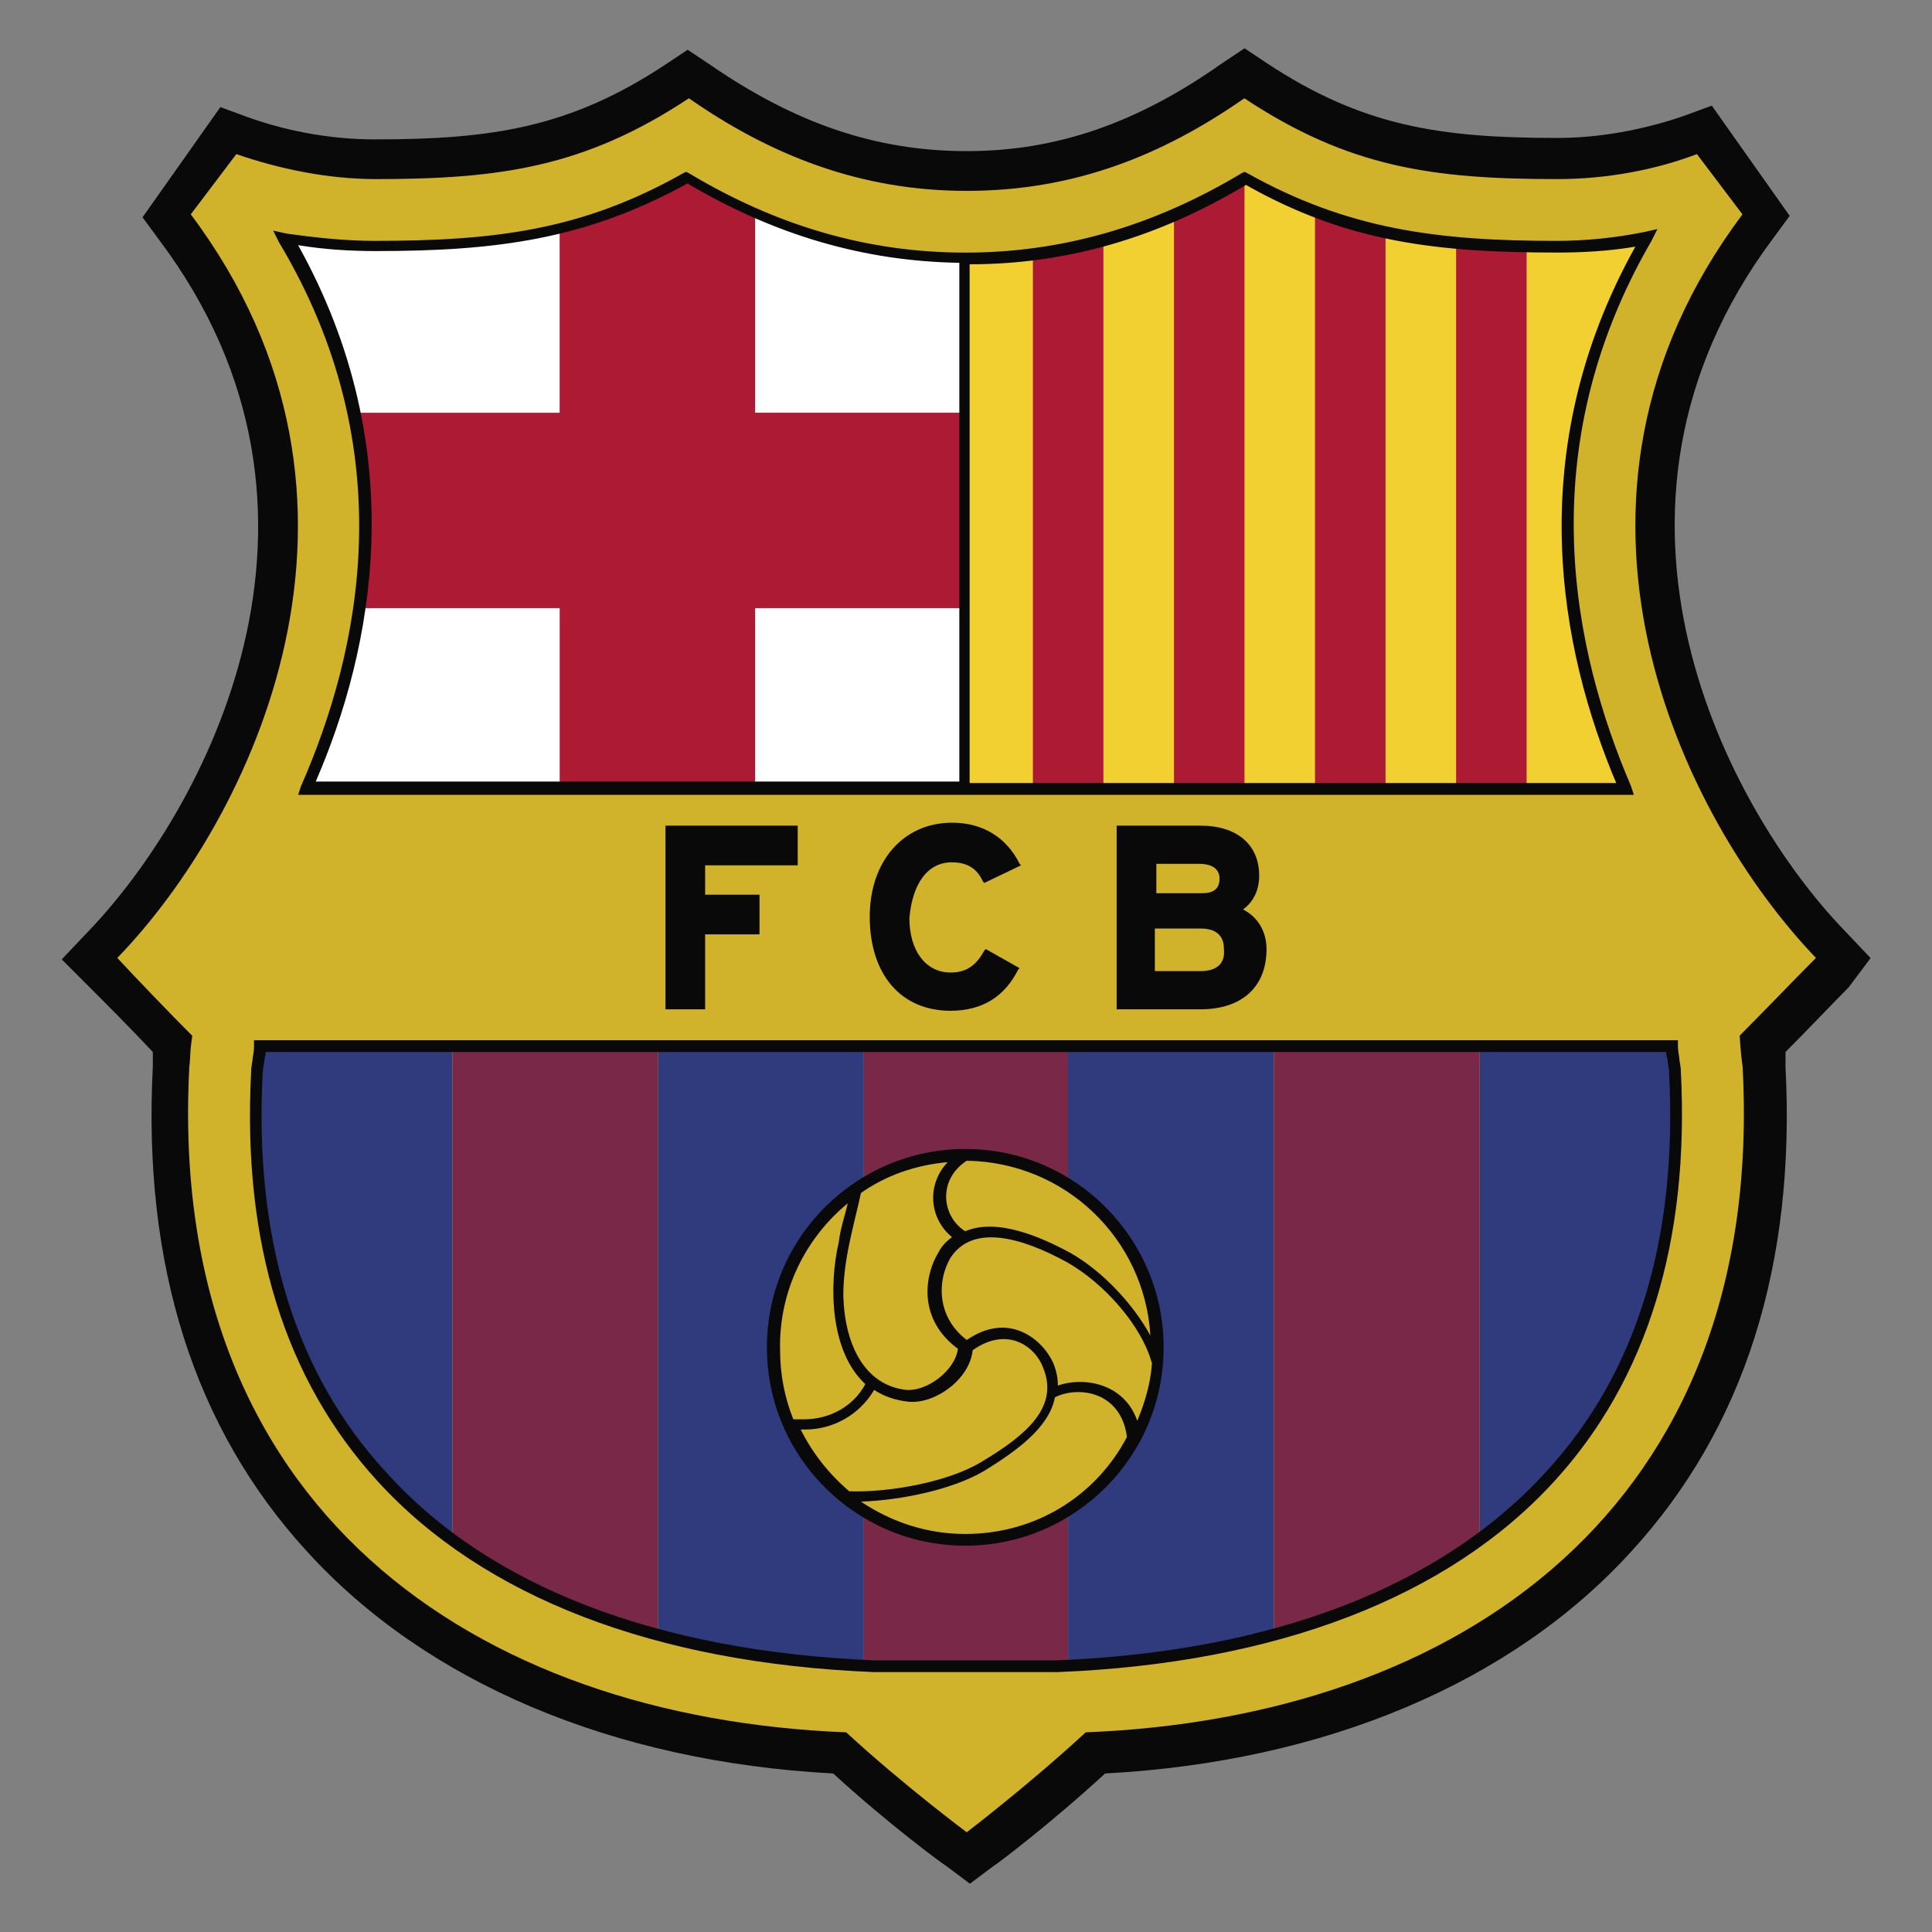
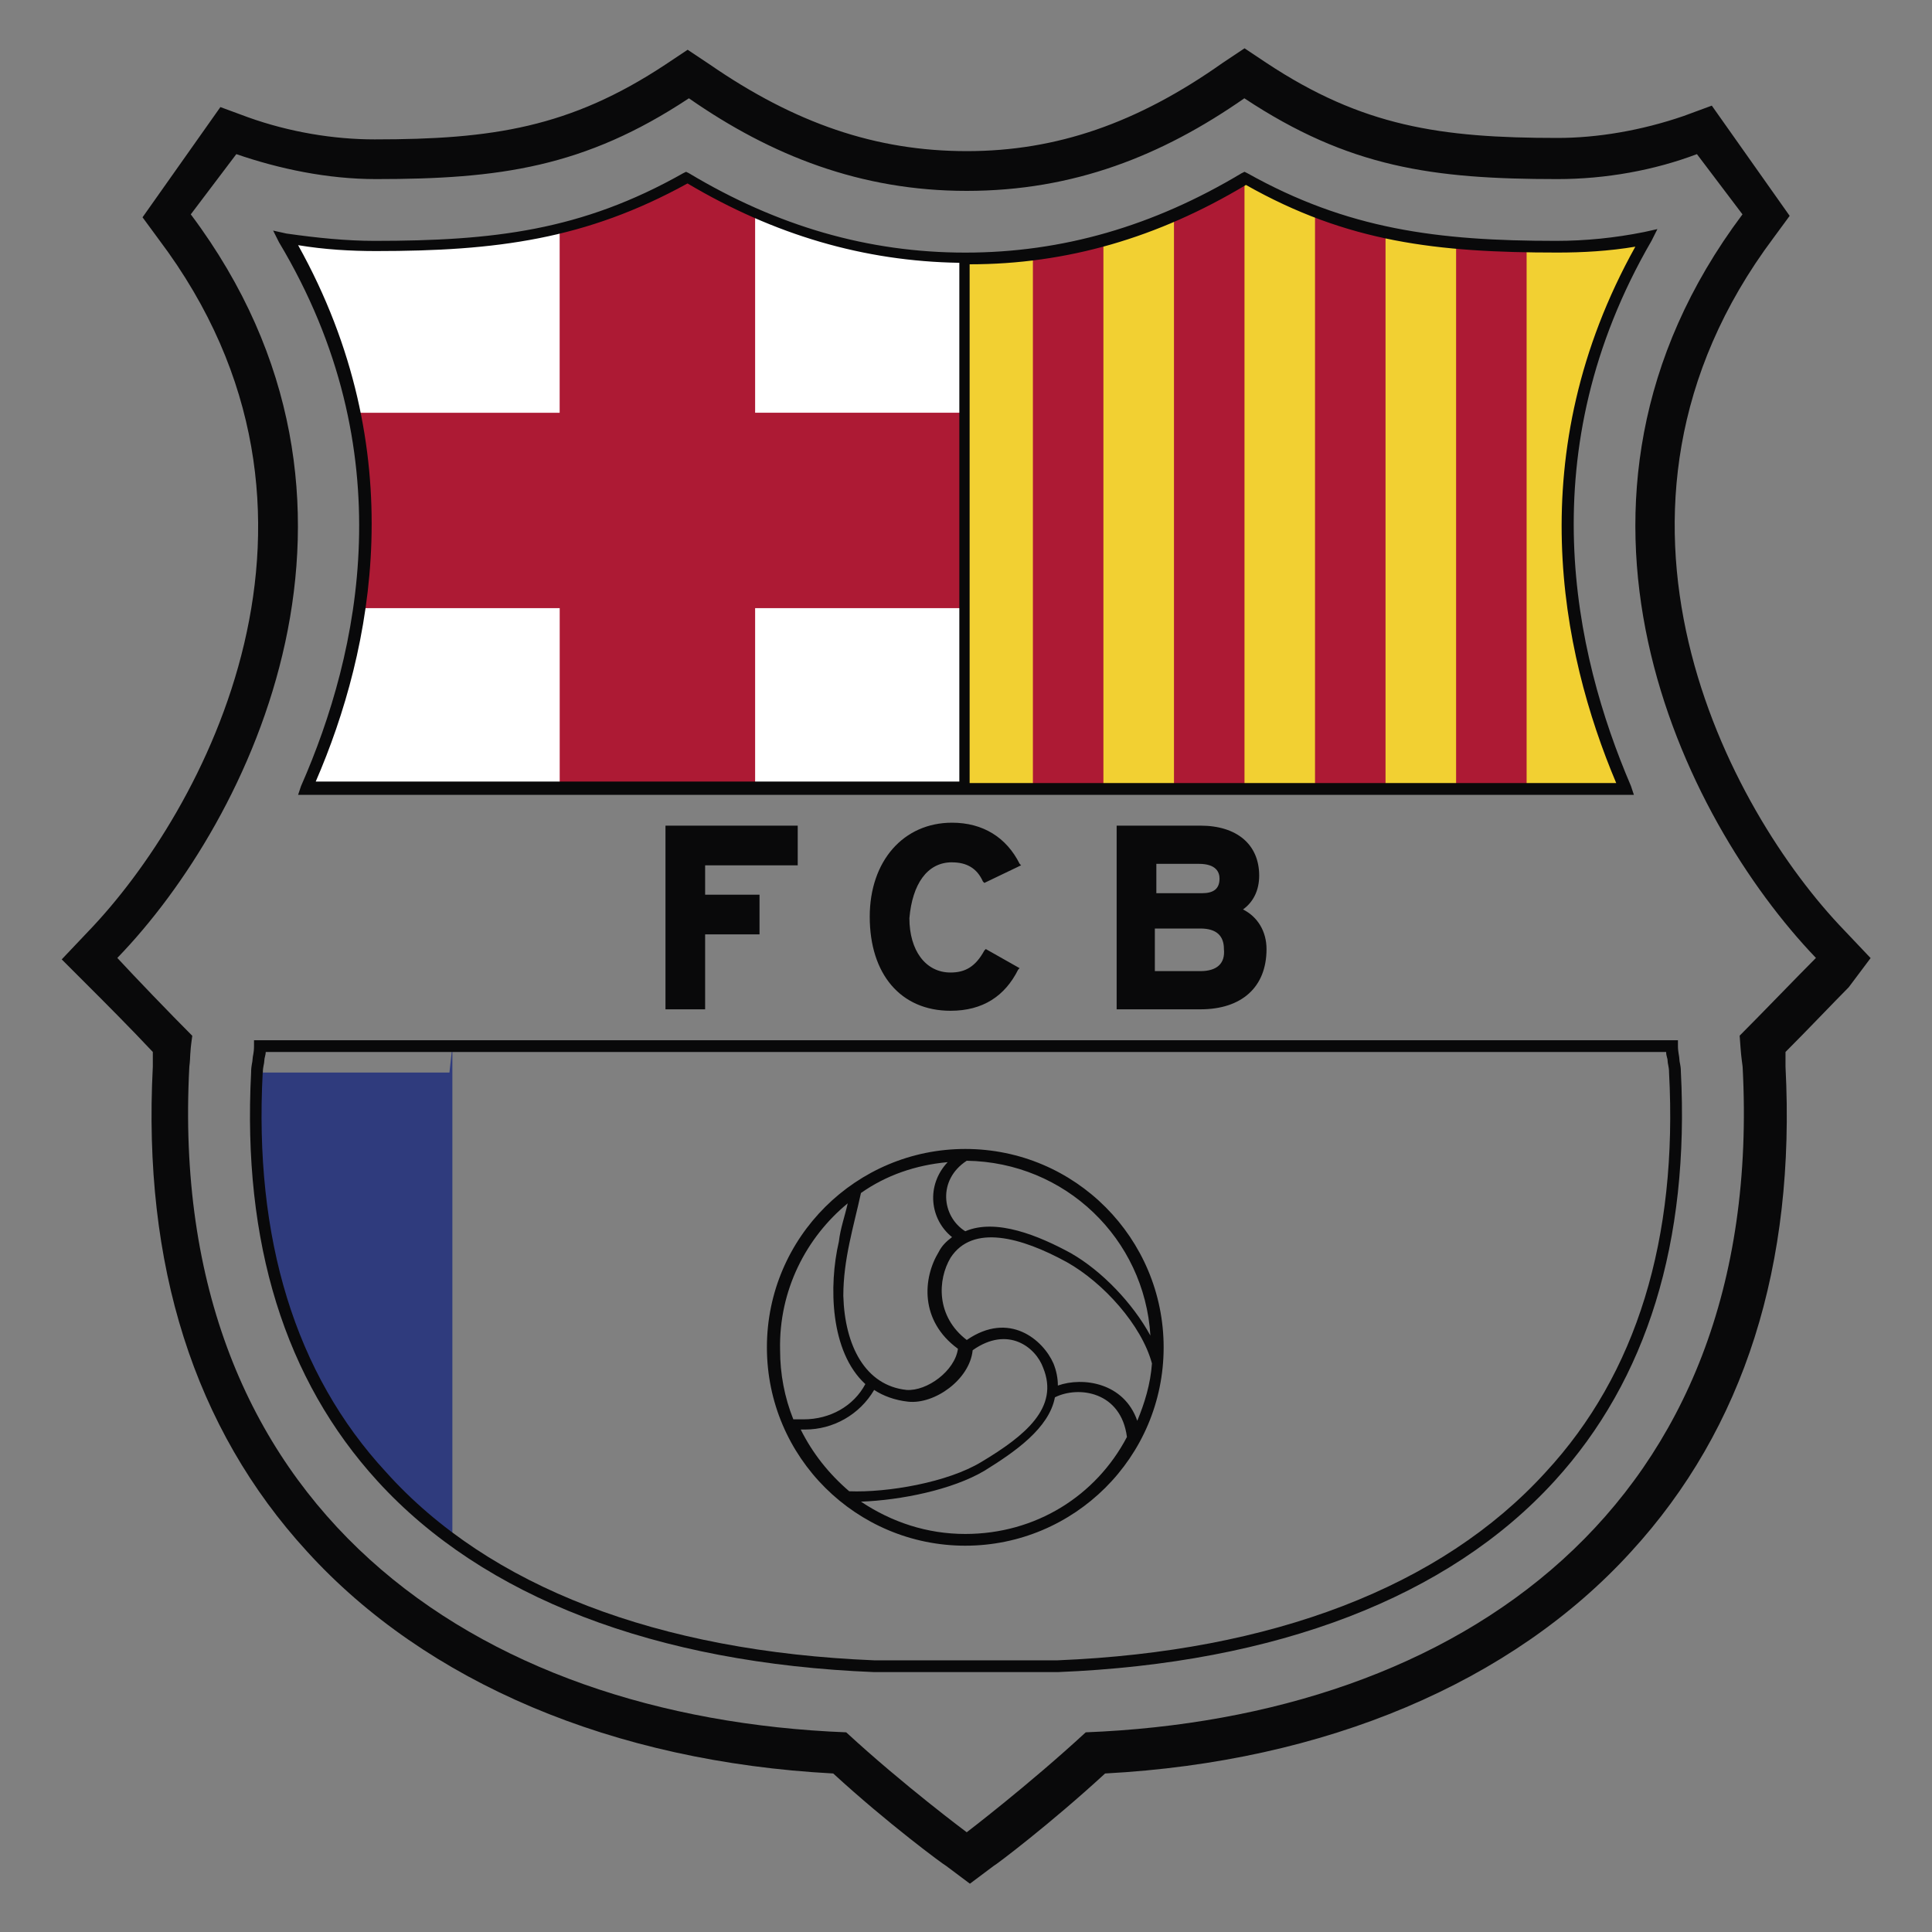
<svg xmlns="http://www.w3.org/2000/svg" id="Estrellas" viewBox="0 0 40 40">
  <rect x="0" y="0" width="40" height="40" fill="#808080" stroke="none" />
  <defs>
    <style>
      .cls-1 {
        fill: none;
      }

      .cls-2 {
        fill: #fff;
      }

      .cls-3 {
        fill: #f2d032;
      }

      .cls-4 {
        fill: #ad1a34;
      }

      .cls-5 {
        fill: #d1b32b;
      }

      .cls-6 {
        fill: #09090a;
      }

      .cls-7 {
        fill: #2f3b7d;
      }

      .cls-8 {
        fill: #792947;
      }
    </style>
  </defs>
  <g>
-     <path class="cls-5" d="M25.765,1.608l.183,.122c2.069,1.369,3.742,1.612,6.298,1.612,.882,0,1.856-.183,2.769-.487l.243-.091,1.217,1.704-.122,.152c-4.472,5.963-.974,12.383,1.491,14.938l.243,.243-.243,.243c-.335,.335-.882,.913-1.308,1.339l-.152,.152v.517c.213,3.986-.821,7.241-3.073,9.705-2.373,2.616-6.146,4.199-10.557,4.442h-.183l-.091,.122c-1.126,1.034-2.282,1.886-2.282,1.886l-.213,.152-.213-.152c-.061-.03-1.187-.882-2.282-1.886l-.122-.122h-.183c-4.442-.243-8.184-1.825-10.557-4.442-2.221-2.434-3.255-5.72-3.042-9.675v-.487l-.122-.183c-.396-.426-.974-1.004-1.308-1.339l-.243-.243,.243-.243c2.464-2.556,5.963-9.006,1.491-14.938l-.122-.152,1.217-1.704,.243,.091c.913,.304,1.886,.487,2.769,.487,2.556,0,4.229-.243,6.298-1.612l.183-.122,.183,.122c1.825,1.278,3.59,1.856,5.568,1.856s3.742-.578,5.568-1.856l.213-.152" />
    <path class="cls-2" d="M6.355,16.334c1.4-3.225,1.917-7.363-.426-11.379,.578,.091,1.217,.183,1.825,.183,2.404,0,4.32-.213,6.45-1.43,1.673,1.004,3.56,1.673,5.781,1.673s4.107-.639,5.781-1.673c2.13,1.217,4.046,1.43,6.45,1.43,.639,0,1.247-.061,1.856-.183-2.373,4.046-1.856,8.184-.426,11.409l-27.291-.03" />
    <path class="cls-3" d="M33.645,16.334c-1.4-3.225-1.917-7.363,.426-11.409-.608,.122-1.217,.183-1.856,.183-2.404,0-4.32-.213-6.45-1.43-1.673,1.004-3.56,1.673-5.781,1.673h-.061v10.983h13.721Z" />
-     <path class="cls-7" d="M30.633,31.881c2.677-1.978,4.29-5.111,4.046-9.675-.03-.274-.061-.274-.061-.548h-3.986s0,10.223,0,10.223Z" />
-     <path class="cls-8" d="M26.374,33.858c1.612-.426,3.042-1.095,4.259-1.978v-10.223h-4.259v12.2Zm-17.007-1.978c1.217,.882,2.647,1.552,4.259,1.978v-12.2h-4.259v10.223Z" />
-     <path class="cls-7" d="M5.32,22.206c-.243,4.564,1.369,7.728,4.046,9.675v-10.223h-3.986s-.061,.548-.061,.548Z" />
-     <path class="cls-8" d="M20.015,23.91c.791,0,1.491,.213,2.13,.608v-2.86h-4.259v2.89c.608-.396,1.339-.639,2.13-.639Zm0,8.032c-.791,0-1.521-.243-2.13-.608v3.164h4.229v-3.164c-.608,.365-1.339,.608-2.099,.608Z" />
-     <path class="cls-7" d="M22.114,21.658v2.86c1.126,.7,1.886,1.978,1.886,3.408s-.761,2.677-1.886,3.408v3.164c1.491-.061,2.921-.274,4.259-.639v-12.2h-4.259Zm-6.115,6.267c0-1.43,.761-2.677,1.886-3.377v-2.89h-4.259v12.2c1.308,.365,2.769,.578,4.259,.639v-3.195c-1.126-.7-1.886-1.947-1.886-3.377Z" />
+     <path class="cls-7" d="M5.32,22.206c-.243,4.564,1.369,7.728,4.046,9.675v-10.223s-.061,.548-.061,.548Z" />
    <path class="cls-4" d="M7.328,8.545c.274,1.4,.304,2.769,.122,4.046h4.138v3.712h4.046v-3.712h4.32v-4.046h-4.32V4.408c-.487-.213-.943-.456-1.4-.73-.913,.517-1.765,.852-2.647,1.065v3.803H7.328Zm21.358,7.789V4.803c-.487-.122-.974-.243-1.46-.426v11.957s1.46,0,1.46,0Zm-5.841,0V4.955c-.456,.122-.943,.243-1.46,.304v11.074h1.46Zm8.762,0V5.077c-.517,0-1.004-.03-1.46-.091v11.318l1.46,.03Zm-5.841,0V3.677c-.456,.274-.943,.548-1.46,.761v11.896s1.46,0,1.46,0Z" />
    <path class="cls-6" d="M38.726,19.833l-.548-.578c-2.373-2.464-5.72-8.641-1.46-14.33l.335-.456-1.612-2.282-.578,.213c-.882,.304-1.795,.456-2.616,.456-2.434,0-4.046-.243-6.024-1.552l-.456-.304-.456,.304c-1.765,1.247-3.438,1.825-5.294,1.825-1.886,0-3.56-.578-5.324-1.795l-.456-.304-.456,.304c-1.978,1.308-3.59,1.552-6.024,1.552-.852,0-1.765-.152-2.616-.456l-.578-.213-1.612,2.282,.335,.456c4.29,5.689,.913,11.865-1.46,14.33l-.548,.578,.578,.578c.304,.304,.852,.852,1.308,1.339v.304c-.213,4.107,.852,7.484,3.195,10.04,2.464,2.708,6.328,4.351,10.892,4.594,1.126,1.034,2.282,1.886,2.343,1.917l.487,.365,.487-.365c.061-.03,1.187-.882,2.312-1.917,4.564-.243,8.428-1.886,10.892-4.594,2.343-2.556,3.408-5.933,3.195-10.04v-.304c.456-.456,1.004-1.034,1.308-1.339,0,0,.456-.608,.456-.608Zm-2.708,1.612c.03,.426,.03,.396,.061,.639,.487,9.158-5.902,13.478-13.6,13.782-1.187,1.095-2.464,2.069-2.464,2.069,0,0-1.308-.974-2.495-2.069-7.697-.304-14.086-4.655-13.6-13.782,.03-.243,0-.213,.061-.639-.456-.456-1.187-1.217-1.552-1.612,2.769-2.86,5.994-9.432,1.521-15.395l.943-1.247c.882,.304,1.886,.517,2.89,.517,2.556,0,4.32-.243,6.48-1.673,1.704,1.187,3.56,1.917,5.75,1.917,2.221,0,4.046-.73,5.75-1.917,2.16,1.43,3.894,1.673,6.48,1.673,1.004,0,2.008-.183,2.89-.517l.943,1.247c-4.472,5.963-1.247,12.504,1.521,15.395-.396,.396-1.126,1.156-1.582,1.612h0Z" />
    <path class="cls-6" d="M5.259,21.658c0,.152-.03,.213-.03,.274s-.03,.122-.03,.274c-.183,3.529,.7,6.359,2.616,8.458,2.191,2.404,5.75,3.773,10.283,3.955h3.803c4.533-.183,8.093-1.552,10.283-3.955,1.917-2.099,2.799-4.959,2.616-8.488,0-.122-.03-.183-.03-.243s-.03-.152-.03-.274v-.122H5.259v.122Zm.183,.548c0-.122,.03-.183,.03-.243s.03-.122,.03-.183h28.994c0,.091,.03,.122,.03,.183s.03,.122,.03,.243c.183,3.438-.669,6.237-2.556,8.275-2.16,2.373-5.659,3.712-10.101,3.894h-3.803c-4.472-.183-7.971-1.521-10.101-3.894-1.886-2.038-2.738-4.837-2.556-8.275Zm.791-5.933l-.061,.183h27.656l-.061-.183c-1.187-2.769-2.099-6.937,.426-11.287l.122-.243-.274,.061c-.608,.122-1.217,.183-1.825,.183-2.464,0-4.32-.243-6.389-1.4l-.061-.03-.061,.03c-1.825,1.095-3.712,1.643-5.72,1.643-2.008,0-3.894-.548-5.72-1.643l-.061-.03-.061,.03c-2.099,1.187-3.925,1.4-6.389,1.4-.578,0-1.187-.061-1.825-.152l-.274-.061,.122,.243c2.586,4.32,1.673,8.488,.456,11.257ZM20.076,5.472c2.008,0,3.894-.548,5.72-1.643,2.099,1.187,3.955,1.4,6.45,1.4,.517,0,1.065-.03,1.612-.122-2.373,4.259-1.552,8.367-.396,11.105h-13.387s0-10.74,0-10.74Zm-13.904-.396c.548,.091,1.095,.122,1.612,.122,2.495,0,4.351-.243,6.45-1.4,1.795,1.065,3.651,1.612,5.628,1.643v10.74H6.537c1.187-2.738,2.008-6.845-.365-11.105Zm10.344,12.839v-.821h-2.738v3.803h.821v-1.552h1.126v-.821h-1.126v-.608s1.917,0,1.917,0Zm3.195-.061c.304,0,.517,.122,.639,.396l.03,.03,.761-.365-.03-.03c-.274-.548-.761-.852-1.4-.852-1.004,0-1.704,.791-1.704,1.947,0,1.187,.639,1.947,1.673,1.947,.669,0,1.126-.304,1.4-.852l.03-.03-.7-.396-.03,.03c-.183,.335-.396,.456-.7,.456-.517,0-.852-.456-.852-1.126,.061-.7,.365-1.156,.882-1.156Zm6.359,.274c0-.639-.456-1.034-1.217-1.034h-1.734v3.803h1.734c.852,0,1.369-.456,1.369-1.247,0-.365-.183-.669-.487-.821,.213-.152,.335-.396,.335-.7Zm-2.16-.243h.913c.365,0,.426,.183,.426,.304,0,.213-.122,.304-.365,.304h-.943v-.608h-.03Zm.943,2.221h-.943v-.882h.943c.335,0,.487,.152,.487,.426,.03,.304-.152,.456-.487,.456Z" />
    <path class="cls-6" d="M19.985,32.002c2.251,0,4.107-1.825,4.107-4.107,0-2.251-1.825-4.107-4.107-4.107-2.251,0-4.107,1.825-4.107,4.107s1.856,4.107,4.107,4.107Zm0-.243c-.791,0-1.521-.243-2.16-.669,.821-.03,1.886-.243,2.556-.639,.639-.396,1.339-.882,1.46-1.521,.487-.243,1.369-.122,1.491,.821-.639,1.217-1.886,2.008-3.347,2.008Zm-1.886-2.982c.183,.122,.426,.213,.7,.243,.548,.061,1.278-.456,1.339-1.065,.73-.517,1.308-.061,1.46,.365,.335,.821-.365,1.4-1.278,1.947-.7,.426-1.947,.639-2.738,.608-.426-.365-.761-.791-1.004-1.278h.091c.578,0,1.126-.304,1.43-.821Zm-.639-1.947c0-.761,.213-1.43,.365-2.13,.517-.365,1.126-.578,1.795-.639-.456,.487-.365,1.187,.091,1.552-.122,.091-.213,.183-.274,.304-.335,.548-.396,1.43,.396,2.008-.061,.456-.639,.882-1.065,.852-.852-.091-1.278-.913-1.308-1.947Zm4.442,1.856c0-.152-.03-.304-.091-.456-.213-.487-.913-1.095-1.795-.487-.639-.487-.608-1.247-.335-1.704,.456-.7,1.46-.426,2.404,.091,.761,.426,1.552,1.308,1.765,2.099-.03,.426-.152,.821-.304,1.187-.274-.791-1.126-.913-1.643-.73Zm.274-2.738c-.669-.365-1.552-.73-2.191-.456-.487-.304-.578-1.065,.03-1.46,2.038,.03,3.681,1.612,3.803,3.62-.365-.669-1.004-1.339-1.643-1.704Zm-4.625-1.034c-.061,.274-.152,.517-.183,.791-.213,.913-.183,2.282,.548,2.951-.243,.456-.73,.73-1.278,.73h-.213c-.183-.456-.274-.943-.274-1.43-.03-1.247,.548-2.343,1.4-3.042Z" />
  </g>
  <rect class="cls-1" width="40" height="40" />
</svg>